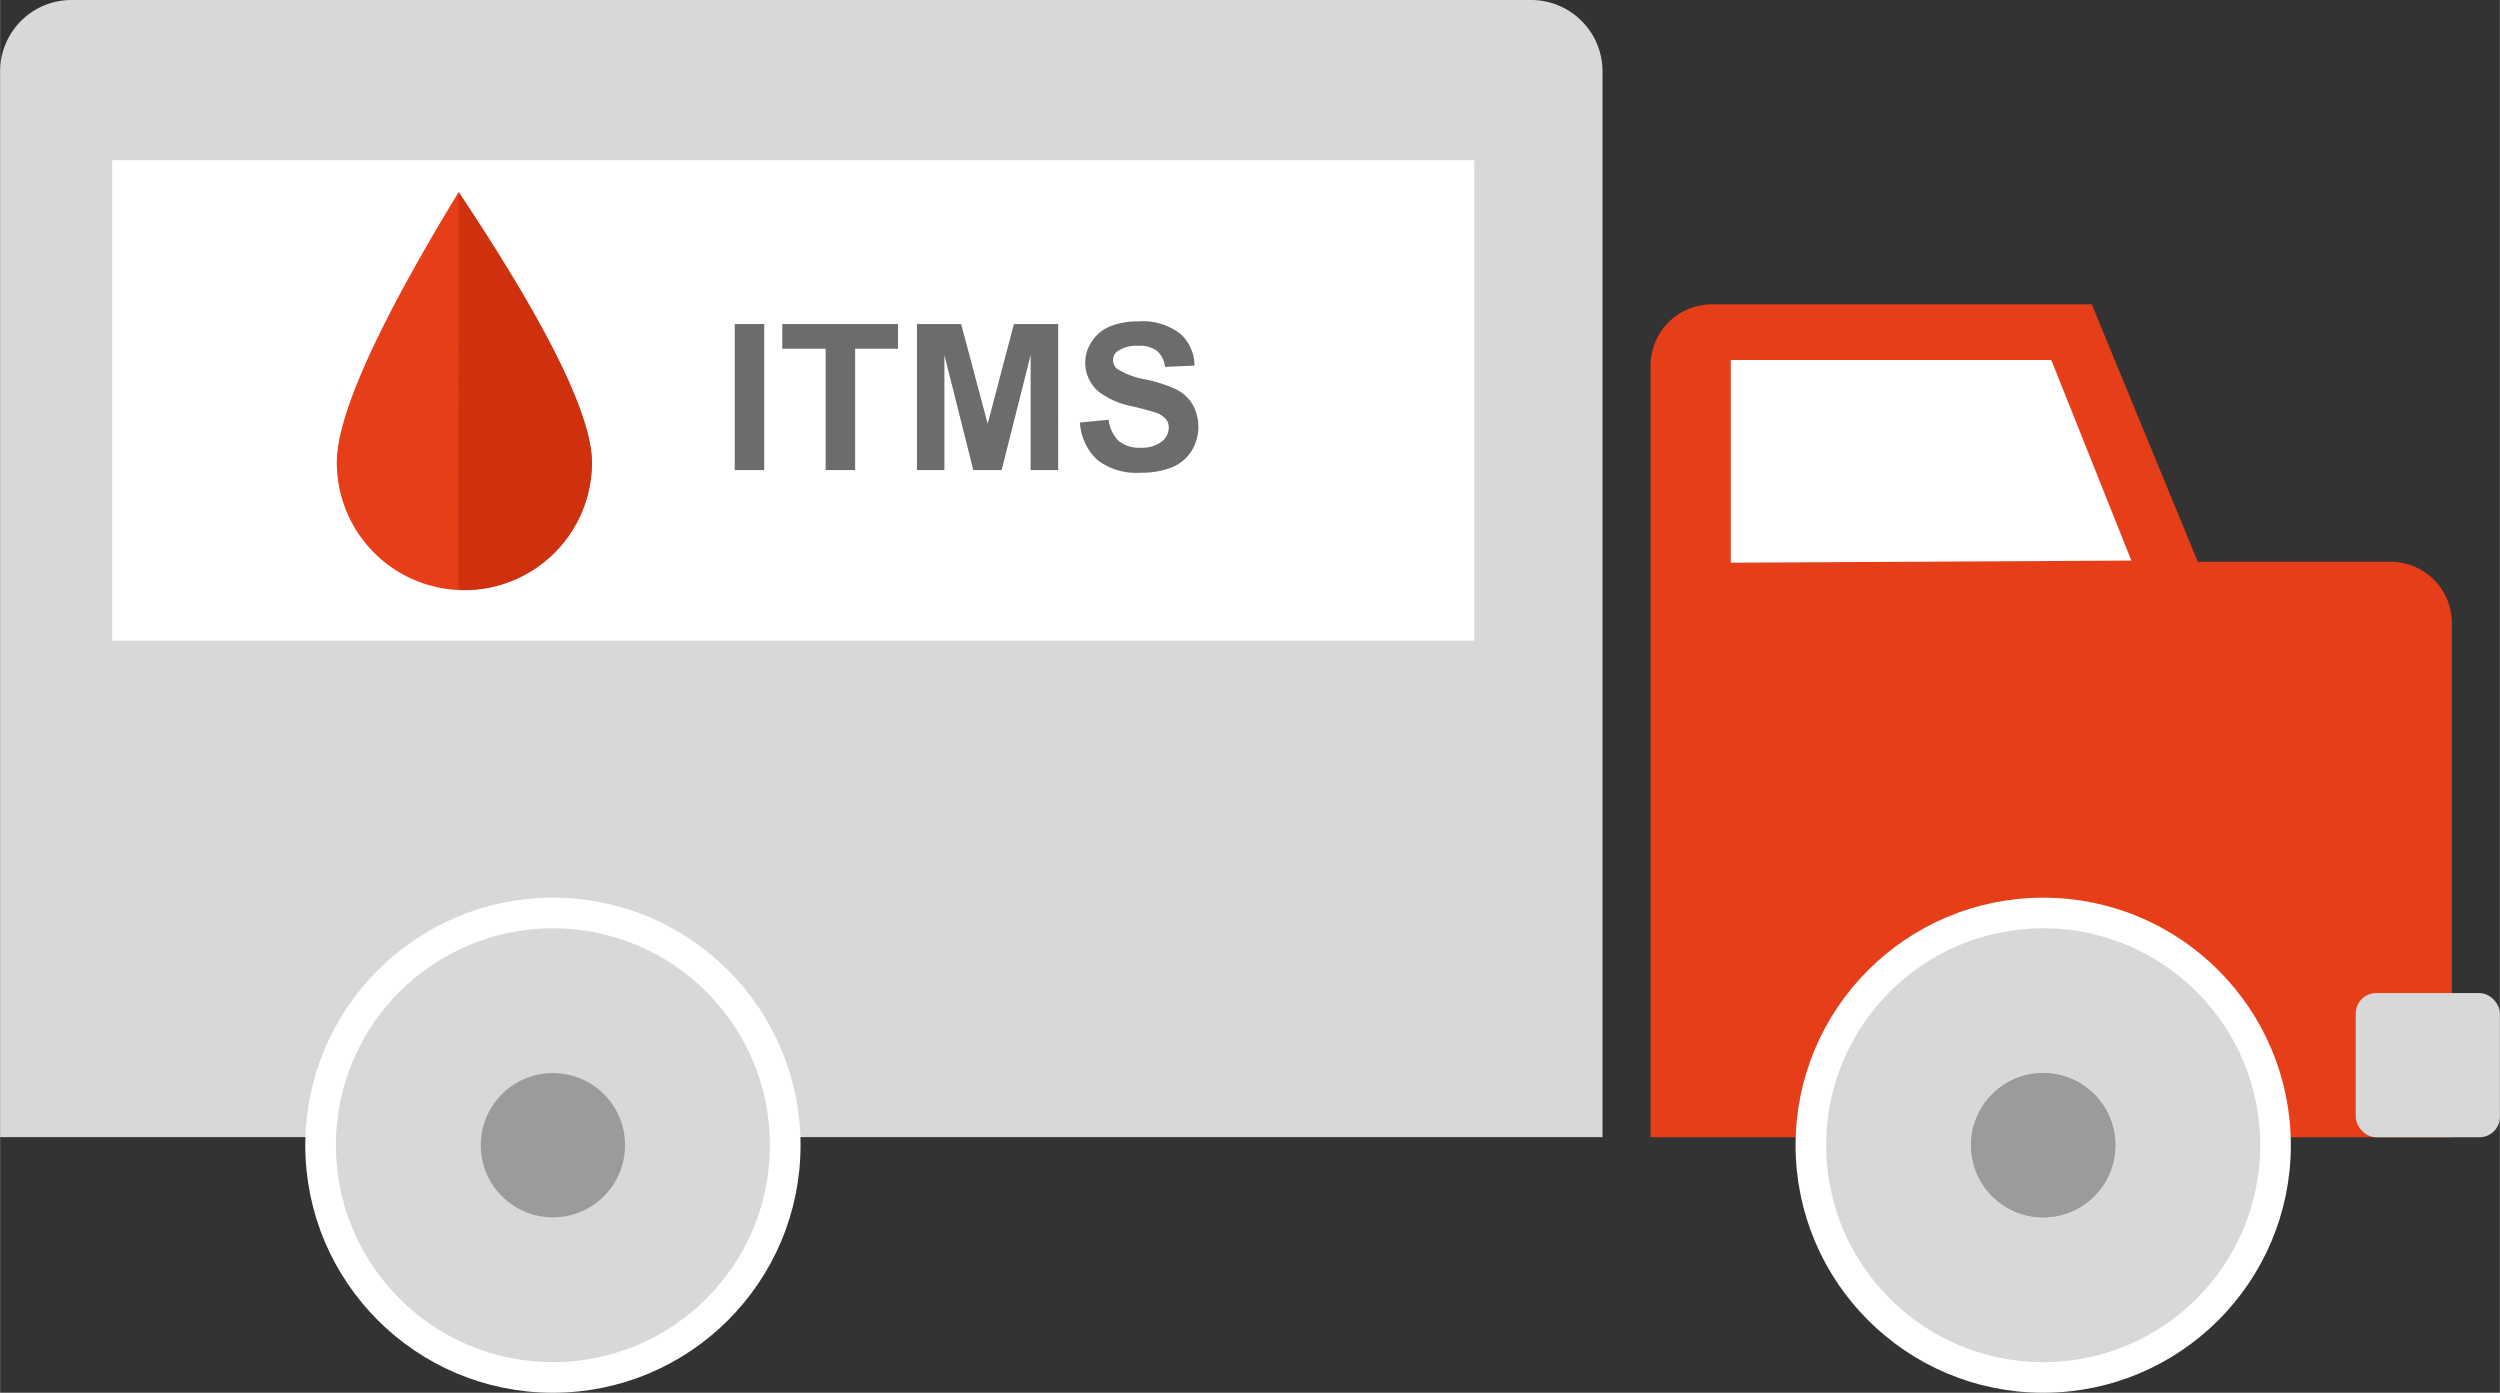
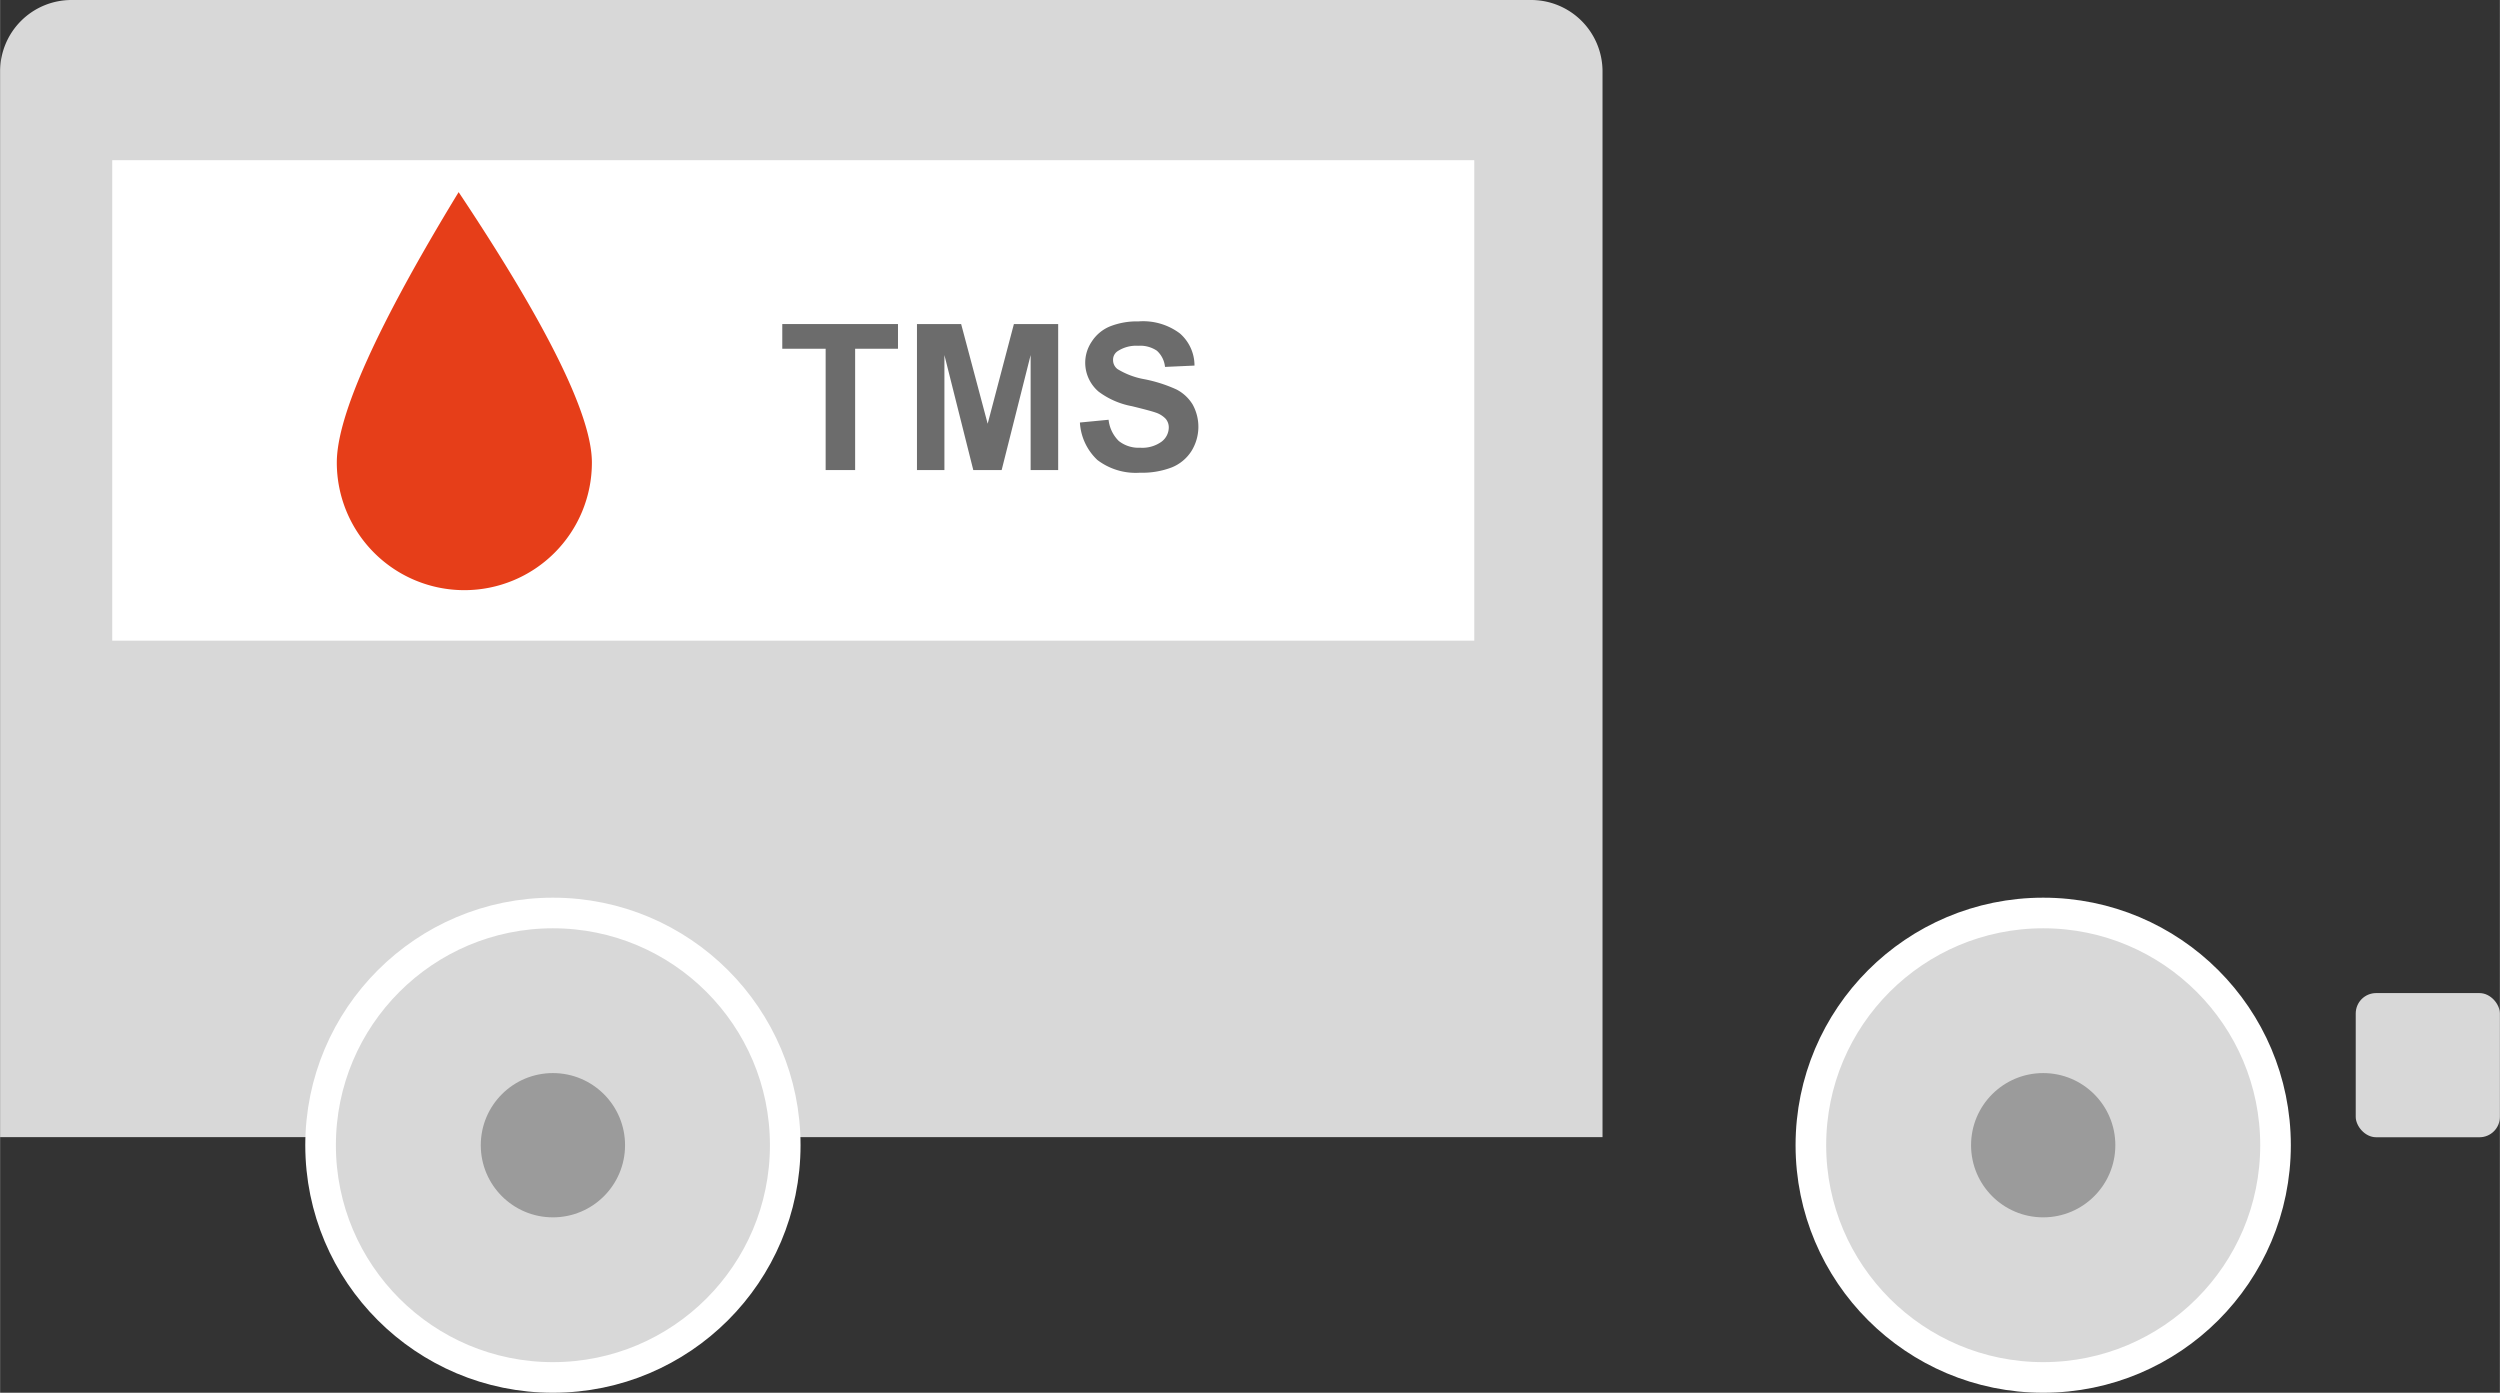
<svg xmlns="http://www.w3.org/2000/svg" id="Ebene_1" data-name="Ebene 1" width="86.43mm" height="48.15mm" viewBox="0 0 245 136.5">
  <rect x="0" y="0" width="245" height="136.5" fill="#333333" stroke="none" />
  <defs>
    <style>
      .cls-1, .cls-3 {
        fill: #d8d8d8;
      }

      .cls-2 {
        fill: #e63e19;
      }

      .cls-3 {
        stroke: #fff;
        stroke-width: 3px;
      }

      .cls-4 {
        fill: #9b9b9b;
      }

      .cls-5 {
        fill: #fff;
      }

      .cls-6 {
        fill: #cf300d;
      }

      .cls-7 {
        isolation: isolate;
      }

      .cls-8 {
        fill: #6c6c6c;
      }
    </style>
  </defs>
  <title>Spende-Truck</title>
  <g id="Screens">
    <g id="Startseite">
      <g id="Monile-Spende">
        <g id="Spende-Truck">
          <path id="Rectangle-12" class="cls-1" d="M7,0H150.05a7,7,0,0,1,7,7V111.45H0V7H0A7,7,0,0,1,7,0Z" transform="translate(0 0)" />
-           <path id="Combined-Shape" class="cls-2" d="M215.39,55.06,205,29.83H167.76a6,6,0,0,0-6,6h0v75.63h78.53V61.06a6,6,0,0,0-6-6Z" transform="translate(0 0)" />
          <rect id="Rectangle-15" class="cls-1" x="230.87" y="97.33" width="14.13" height="14.13" rx="2" ry="2" />
          <ellipse id="Oval-3" class="cls-3" cx="200.24" cy="112.24" rx="22.77" ry="22.76" />
          <circle id="Oval-4" class="cls-4" cx="200.24" cy="112.24" r="7.07" />
-           <circle id="Oval-4-2" data-name="Oval-4" class="cls-4" cx="200.24" cy="112.24" r="7.07" />
          <ellipse id="Oval-3-Copy" class="cls-3" cx="54.18" cy="112.24" rx="22.77" ry="22.76" />
-           <polygon id="Rectangle-14" class="cls-5" points="169.62 35.28 201.03 35.28 208.88 54.94 169.62 55.15 169.62 35.28" />
          <rect id="Rectangle-16" class="cls-5" x="10.99" y="15.7" width="133.49" height="47.09" />
          <g id="Blut-_-Tropfen" data-name="Blut-/-Tropfen">
            <g id="Group">
              <path id="Oval-2" class="cls-2" d="M45.48,57.84A12.5,12.5,0,0,0,58,45.33q0-6.9-13.06-26.5Q33,38.43,33,45.33A12.5,12.5,0,0,0,45.48,57.84Z" transform="translate(0 0)" />
-               <path id="Combined-Shape-2" data-name="Combined-Shape" class="cls-6" d="M44.92,57.82h.56A12.5,12.5,0,0,0,58,45.33q0-6.9-13.06-26.5Z" transform="translate(0 0)" />
            </g>
          </g>
          <g id="ITMS" class="cls-7">
            <g class="cls-7">
-               <path class="cls-8" d="M72,46.07V31.76h2.89V46.07Z" transform="translate(0 0)" />
              <path class="cls-8" d="M80.91,46.07V34.18H76.66V31.76H88v2.42H83.8V46.07Z" transform="translate(0 0)" />
-               <path class="cls-8" d="M89.86,46.07V31.76h4.33l2.6,9.77,2.57-9.77h4.34V46.07H101V34.8L98.16,46.07H95.38L92.55,34.8V46.07Z" transform="translate(0 0)" />
+               <path class="cls-8" d="M89.86,46.07V31.76h4.33l2.6,9.77,2.57-9.77h4.34V46.07H101V34.8L98.16,46.07H95.38L92.55,34.8V46.07" transform="translate(0 0)" />
              <path class="cls-8" d="M105.83,41.41l2.81-.27a3.43,3.43,0,0,0,1,2.08,3.12,3.12,0,0,0,2.09.66,3.22,3.22,0,0,0,2.1-.59,1.76,1.76,0,0,0,.71-1.38,1.3,1.3,0,0,0-.3-.86,2.39,2.39,0,0,0-1-.62q-.51-.18-2.31-.62a7.85,7.85,0,0,1-3.26-1.42,3.73,3.73,0,0,1-1.32-2.88,3.68,3.68,0,0,1,.62-2A3.88,3.88,0,0,1,108.75,32a7.16,7.16,0,0,1,2.82-.5,6,6,0,0,1,4.06,1.18,4.17,4.17,0,0,1,1.43,3.15l-2.89.13a2.46,2.46,0,0,0-.8-1.59,2.91,2.91,0,0,0-1.83-.48,3.3,3.3,0,0,0-2,.52,1,1,0,0,0-.46.89,1.1,1.1,0,0,0,.43.87,7.61,7.61,0,0,0,2.66,1,14,14,0,0,1,3.12,1,4,4,0,0,1,1.58,1.46,4.51,4.51,0,0,1-.11,4.58,4.1,4.1,0,0,1-1.93,1.6,8.1,8.1,0,0,1-3.12.52,6.2,6.2,0,0,1-4.17-1.25A5.46,5.46,0,0,1,105.83,41.41Z" transform="translate(0 0)" />
            </g>
          </g>
          <circle id="Oval-4-Copy" class="cls-4" cx="54.18" cy="112.24" r="7.07" />
        </g>
      </g>
    </g>
  </g>
</svg>